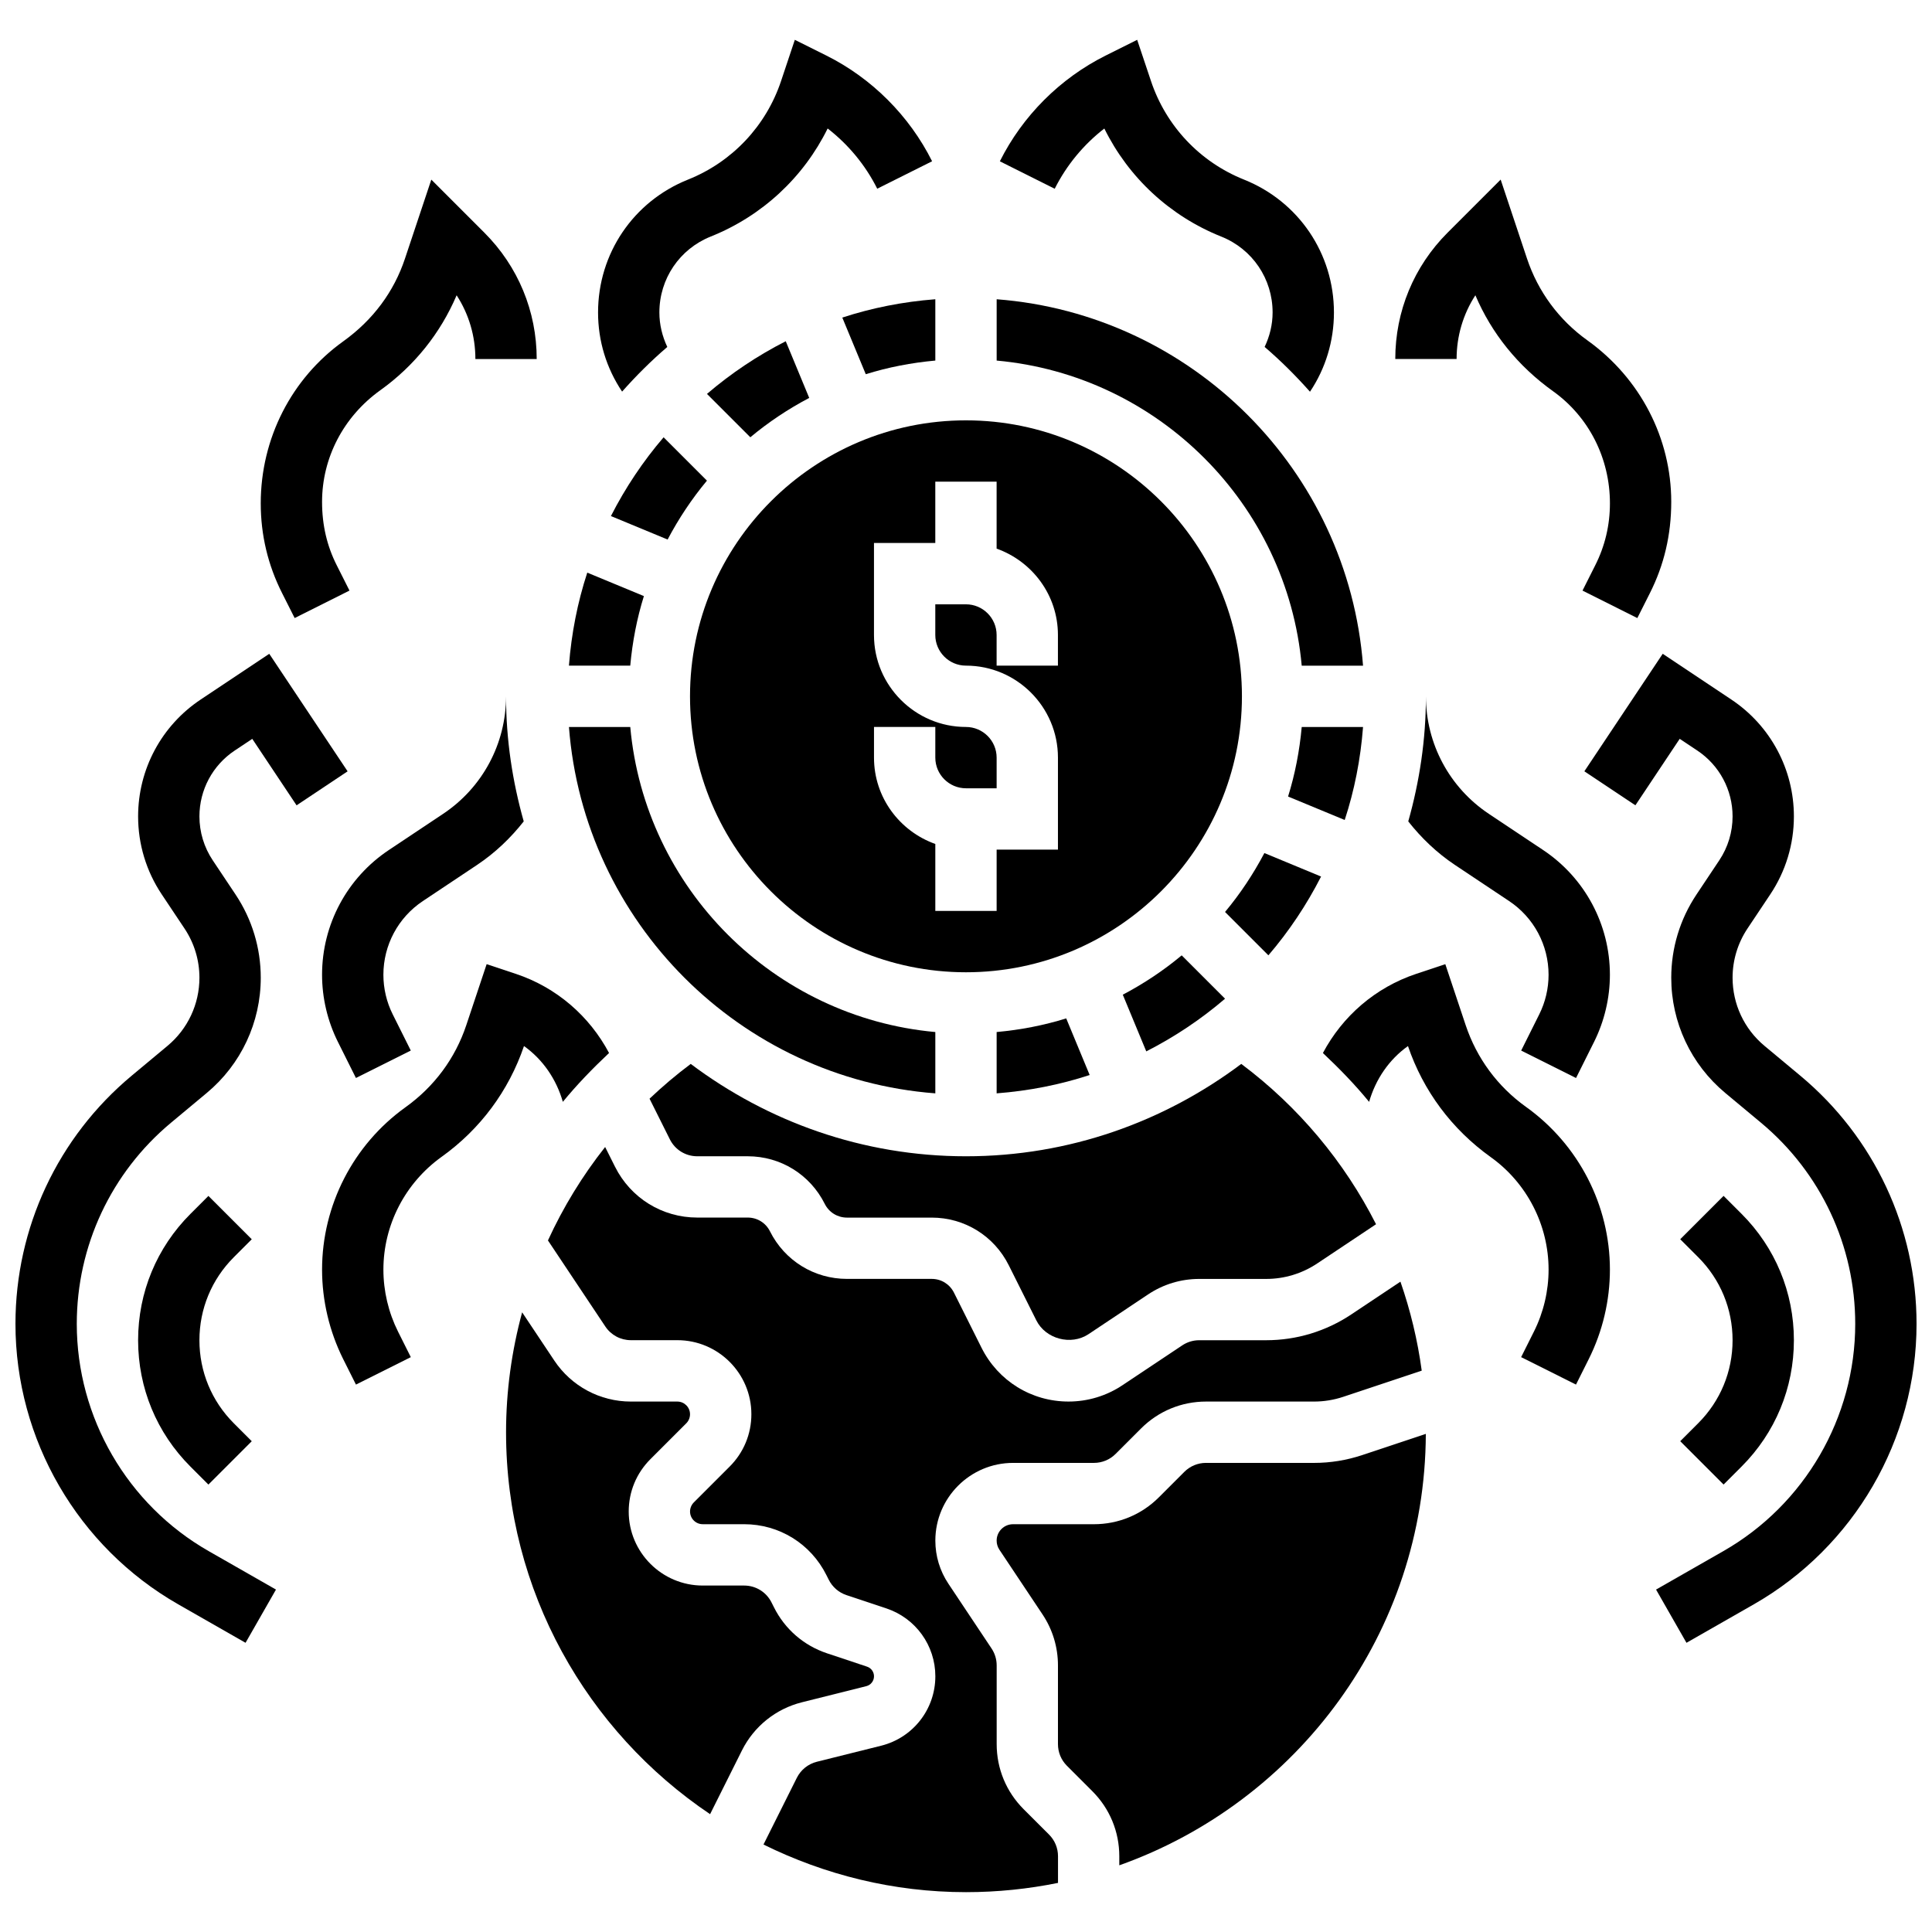
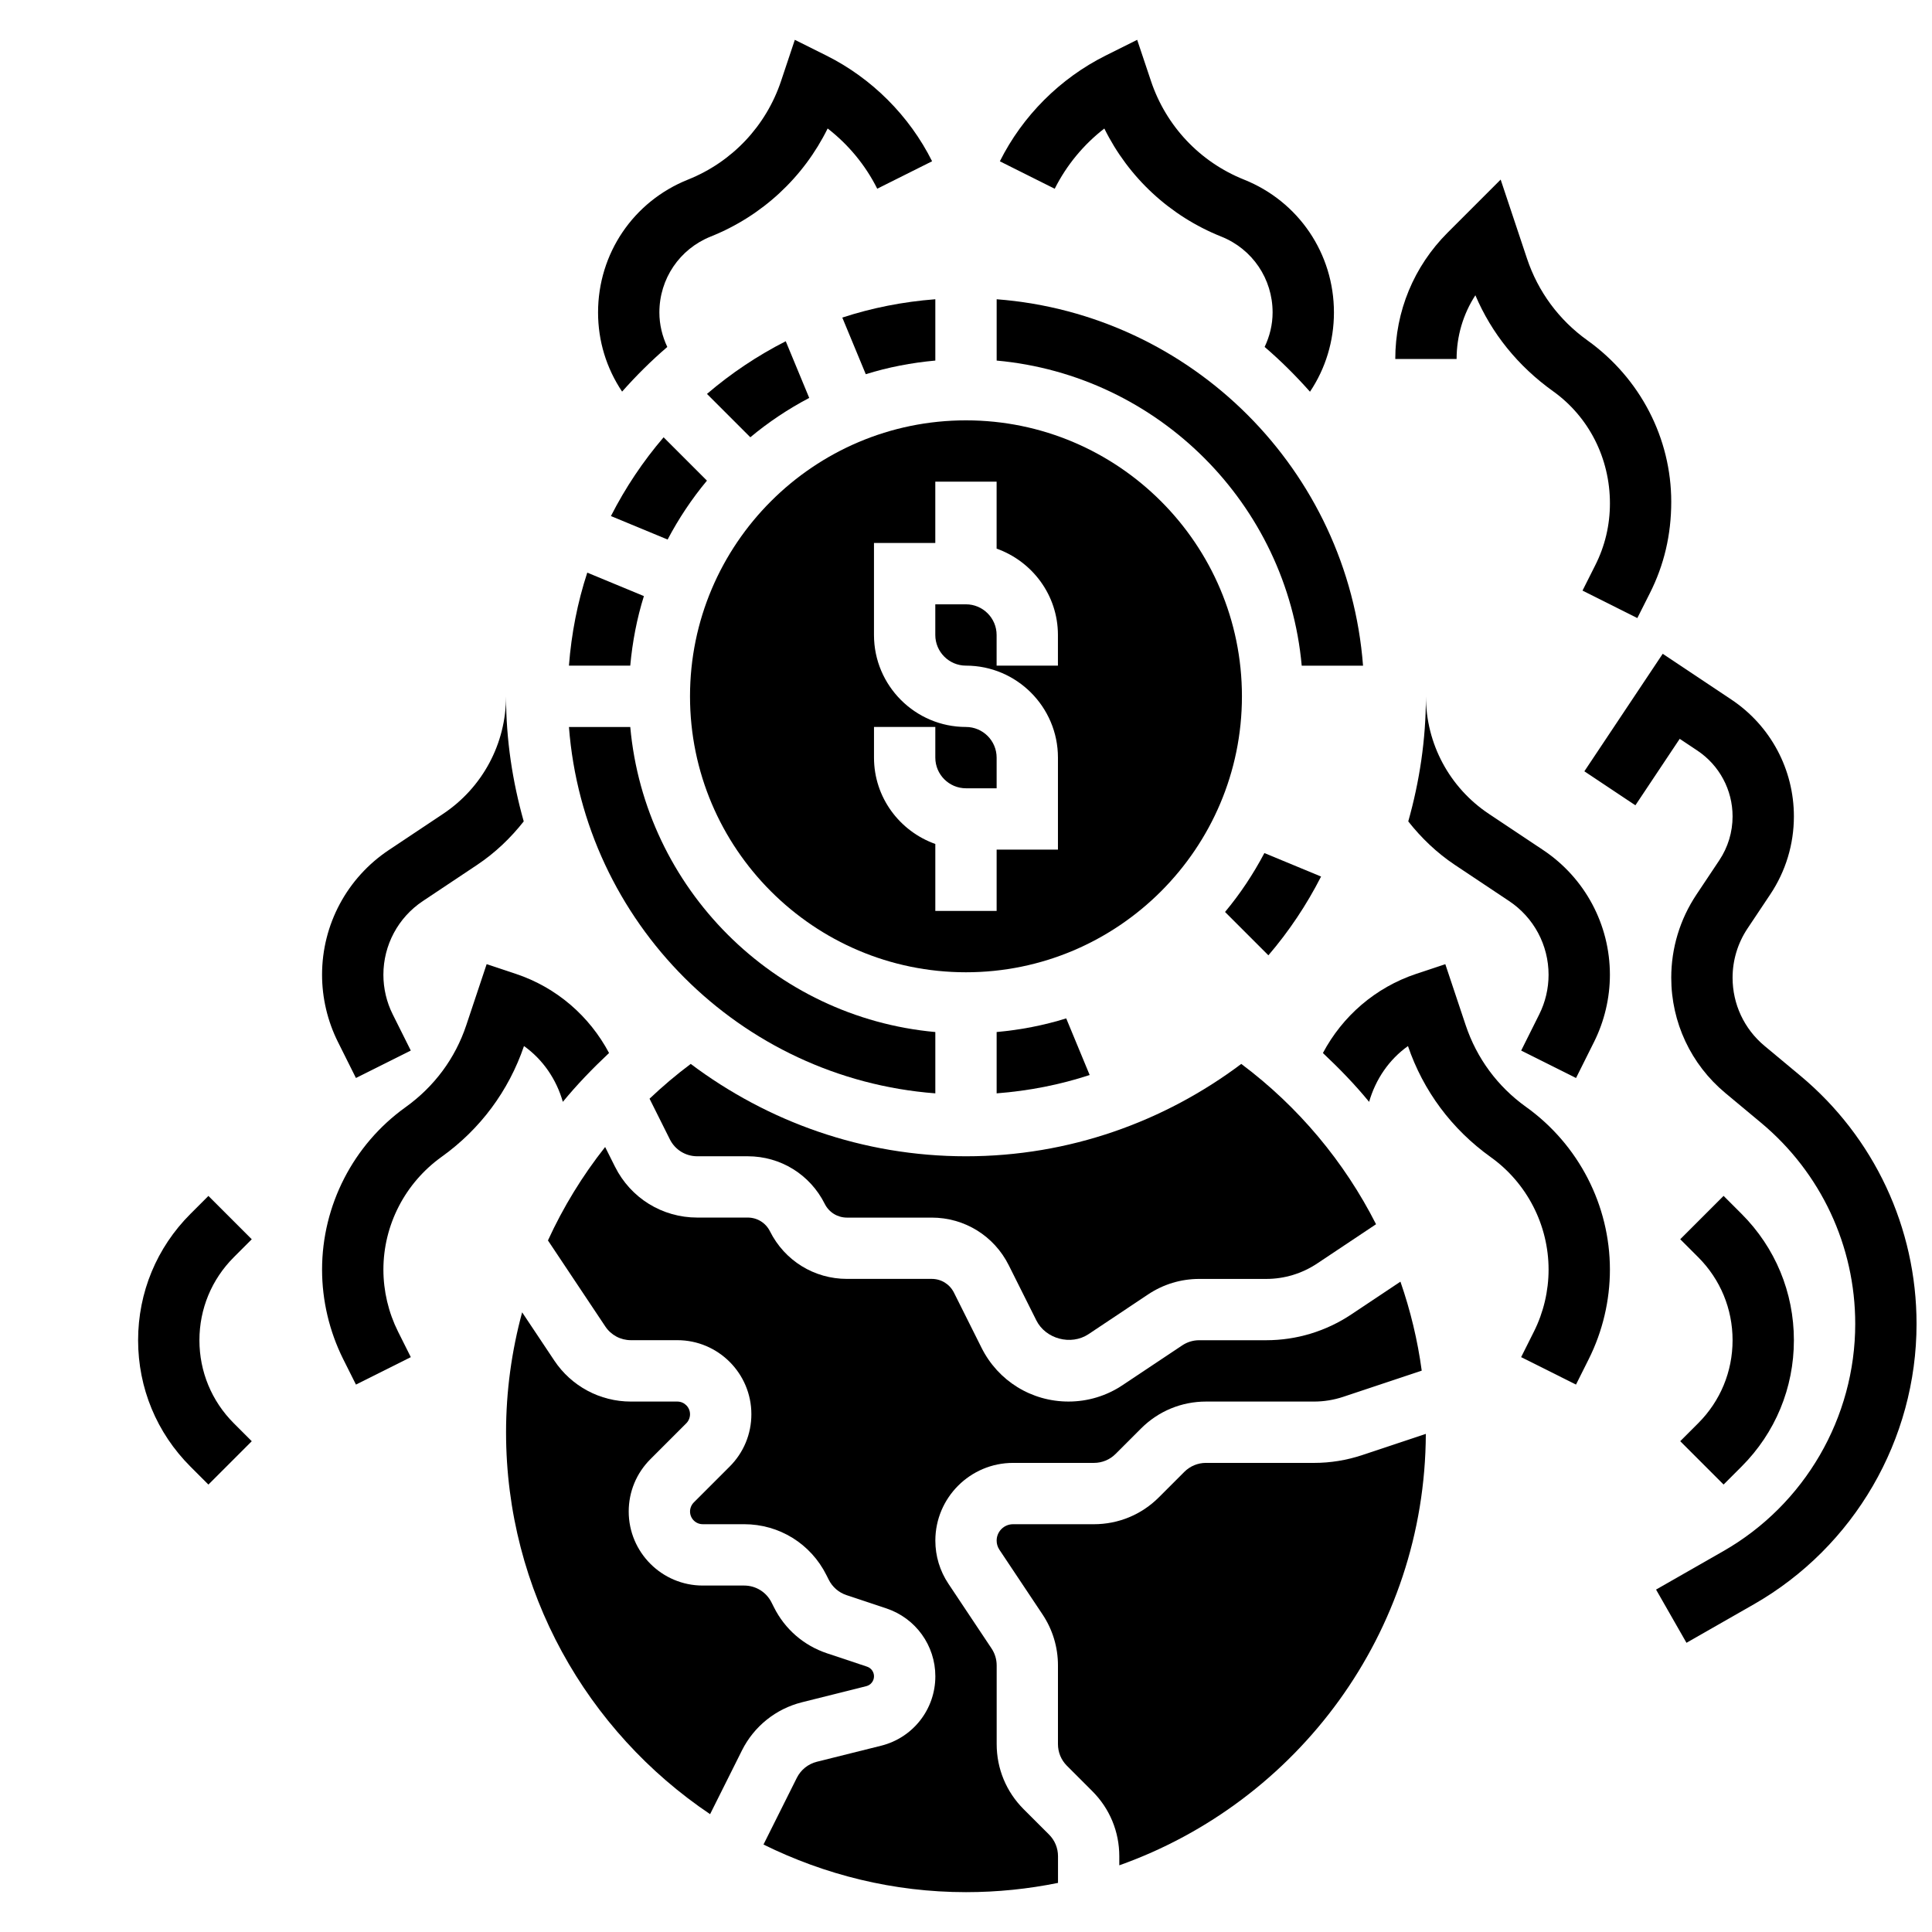
<svg xmlns="http://www.w3.org/2000/svg" width="800px" height="800px" version="1.1" viewBox="144 144 512 512">
  <defs>
    <clipPath id="b">
      <path d="m563 317h88.902v263h-88.902z" />
    </clipPath>
    <clipPath id="a">
-       <path d="m148.09 317h88.906v263h-88.906z" />
-     </clipPath>
+       </clipPath>
  </defs>
  <path d="m548.41 437.34c-7.539-5.402-13.066-12.895-16-21.688l-5.387-16.137-7.711 2.566c-10.863 3.625-19.551 11.238-24.727 20.98 4.332 4.078 8.477 8.336 12.246 12.945 1.73-6.004 5.289-11.223 10.297-14.789 4.055 11.879 11.586 22.02 21.934 29.434 9.602 6.859 15.328 18.016 15.328 29.812 0 5.664-1.34 11.344-3.875 16.406l-3.398 6.785 14.539 7.273 3.398-6.793c3.656-7.312 5.59-15.496 5.59-23.672 0-17.031-8.273-33.121-22.234-43.125z" />
  <path d="m552.95 369.27-14.398-9.598c-10.434-6.953-16.668-18.598-16.668-31.137 0 11.508-1.707 22.598-4.68 33.145 3.461 4.387 7.551 8.32 12.336 11.516l14.398 9.598c6.543 4.363 10.449 11.668 10.449 19.535 0 3.625-0.852 7.266-2.477 10.5l-4.785 9.582 14.539 7.273 4.785-9.582c2.734-5.488 4.191-11.633 4.191-17.773 0-13.312-6.617-25.672-17.691-33.059z" />
  <path d="m436.66 178.06c6.394 12.969 17.363 23.191 30.984 28.637 8.262 3.297 13.609 11.195 13.609 20.102 0 3.203-0.754 6.281-2.113 9.141 4.281 3.664 8.273 7.656 12.02 11.871 4.129-6.164 6.348-13.414 6.348-21.012 0-15.594-9.352-29.406-23.832-35.203-11.691-4.672-20.688-14.211-24.672-26.172l-3.641-10.871-8.379 4.184c-12.043 6.019-21.996 15.969-28.012 28.012l14.539 7.273c3.121-6.234 7.652-11.711 13.148-15.961z" />
  <path d="m293.16 436c3.769-4.598 7.914-8.867 12.246-12.945-5.176-9.742-13.863-17.363-24.727-20.98l-7.711-2.566-5.387 16.145c-2.926 8.793-8.461 16.285-16.121 21.777-13.836 9.914-22.109 26.004-22.109 43.035 0 8.176 1.934 16.359 5.582 23.68l3.398 6.785 14.539-7.273-3.398-6.785c-2.527-5.07-3.867-10.742-3.867-16.406 0-11.801 5.731-22.957 15.449-29.91 10.223-7.32 17.754-17.461 21.809-29.344 5.004 3.566 8.574 8.785 10.297 14.789z" />
  <path d="m256.06 382.79 14.398-9.598c4.785-3.195 8.875-7.125 12.336-11.516-2.981-10.555-4.688-21.641-4.688-33.145 0 12.539-6.234 24.184-16.668 31.141l-14.398 9.598c-11.074 7.383-17.691 19.742-17.691 33.055 0 6.137 1.453 12.285 4.191 17.77l4.785 9.582 14.539-7.273-4.785-9.582c-1.625-3.234-2.477-6.867-2.477-10.496 0-7.867 3.91-15.172 10.457-19.535z" />
  <path d="m320.84 235.95c-1.332-2.836-2.098-5.926-2.098-9.152 0-8.906 5.348-16.805 13.609-20.113 13.617-5.445 24.59-15.668 30.984-28.637 5.492 4.25 10.027 9.727 13.141 15.961l14.539-7.273c-6.019-12.043-15.969-21.996-28.012-28.012l-8.367-4.172-3.633 10.879c-3.981 11.953-12.977 21.492-24.68 26.164-14.48 5.797-23.832 19.609-23.832 35.203 0 7.551 2.203 14.75 6.371 20.98 3.727-4.199 7.703-8.172 11.977-11.828z" />
  <g clip-path="url(#b)">
    <path d="m621.1 429.07-9.5-7.914c-5.371-4.477-8.449-11.051-8.449-18.047 0-4.648 1.363-9.148 3.941-13.027l6.062-9.086c4.086-6.129 6.246-13.27 6.246-20.641 0-12.473-6.191-24.043-16.578-30.969l-18.188-12.125-20.762 31.141 13.523 9.012 11.742-17.617 4.664 3.106c5.852 3.898 9.348 10.426 9.348 17.453 0 4.152-1.219 8.176-3.519 11.629l-6.062 9.094c-4.363 6.547-6.672 14.172-6.672 22.027 0 11.832 5.219 22.957 14.301 30.527l9.5 7.914c15.855 13.223 24.957 32.645 24.957 53.293 0 24.832-13.391 47.902-34.949 60.223l-17.836 10.191 8.062 14.105 17.836-10.191c26.609-15.203 43.137-43.684 43.137-74.328 0-25.48-11.23-49.453-30.805-65.77z" />
  </g>
  <path d="m589.28 525.93 11.488 11.488 4.762-4.762c8.949-8.945 13.871-20.84 13.871-33.484s-4.926-24.547-13.871-33.488l-4.762-4.762-11.488 11.488 4.762 4.762c5.875 5.879 9.109 13.688 9.109 22s-3.234 16.121-9.109 21.996z" />
  <path d="m534.99 222.25c4.297 10.086 11.254 18.754 20.598 25.441 9.434 6.746 15.059 17.707 15.059 29.703 0 5.793-1.316 11.336-3.926 16.48l-3.34 6.641 14.527 7.281 3.316-6.582c3.762-7.445 5.672-15.461 5.672-24.219 0-16.828-8.168-32.723-22.234-42.809-7.539-5.402-13.066-12.895-16-21.688l-6.973-20.906-14.059 14.059c-8.941 8.945-13.867 20.84-13.867 33.492h16.25c0.004-6.086 1.742-11.91 4.977-16.895z" />
  <g clip-path="url(#a)">
-     <path d="m206.19 342.91 4.664-3.106 11.742 17.617 13.523-9.012-20.762-31.141-18.18 12.117c-10.387 6.918-16.578 18.496-16.578 30.969 0 7.379 2.16 14.512 6.25 20.648l6.062 9.086c2.574 3.867 3.938 8.367 3.938 13.016 0 6.988-3.078 13.57-8.449 18.047l-9.5 7.914c-19.574 16.32-30.805 40.293-30.805 65.773 0 30.645 16.527 59.125 43.141 74.328l17.836 10.191 8.062-14.105-17.836-10.191c-21.559-12.32-34.953-35.391-34.953-60.223 0-20.648 9.102-40.07 24.953-53.289l9.5-7.914c9.086-7.566 14.305-18.699 14.305-30.531 0-7.867-2.309-15.488-6.672-22.039l-6.062-9.086c-2.297-3.449-3.519-7.473-3.519-11.625 0-7.027 3.496-13.555 9.34-17.445z" />
-   </g>
+     </g>
  <path d="m210.72 472.42-11.488-11.488-4.762 4.762c-8.945 8.938-13.871 20.832-13.871 33.484 0 12.652 4.926 24.547 13.871 33.488l4.762 4.762 11.488-11.488-4.762-4.762c-5.875-5.879-9.109-13.695-9.109-22 0-8.305 3.234-16.121 9.109-21.996z" />
-   <path d="m222.09 307.79 14.527-7.281-3.348-6.648c-2.602-5.125-3.918-10.668-3.918-16.859 0-11.605 5.625-22.559 15.449-29.594 8.996-6.445 15.91-15.074 20.211-25.156 3.242 4.988 4.973 10.812 4.973 16.898h16.25c0-12.652-4.926-24.547-13.871-33.488l-14.059-14.059-6.973 20.906c-2.926 8.793-8.461 16.285-16.398 21.973-13.664 9.805-21.832 25.699-21.832 42.918 0 8.371 1.91 16.383 5.672 23.809z" />
  <path d="m326.86 328.53c0 40.32 32.812 73.133 73.133 73.133 40.32 0 73.133-32.812 73.133-73.133s-32.812-73.133-73.133-73.133c-40.32 0-73.133 32.805-73.133 73.133zm48.758 8.125h16.25v8.125c0 4.477 3.648 8.125 8.125 8.125h8.125v-8.125c0-4.477-3.648-8.125-8.125-8.125-13.441 0-24.379-10.938-24.379-24.379v-24.379h16.25v-16.25h16.25v17.746c9.434 3.363 16.25 12.301 16.25 22.883v8.125h-16.25v-8.125c0-4.477-3.648-8.125-8.125-8.125h-8.125v8.125c0 4.477 3.648 8.125 8.125 8.125 13.441 0 24.379 10.938 24.379 24.379v24.379h-16.25v16.25h-16.25v-17.746c-9.434-3.363-16.25-12.301-16.25-22.883z" />
  <path d="m468.65 385.68 11.488 11.488c5.445-6.356 10.125-13.352 13.961-20.875l-15.023-6.223c-2.945 5.574-6.422 10.816-10.426 15.609z" />
  <path d="m488.97 320.41h16.25c-3.961-51.773-45.332-93.133-97.094-97.105v16.25c42.809 3.887 76.969 38.047 80.844 80.855z" />
-   <path d="m457.16 397.18c-4.801 4.008-10.035 7.492-15.609 10.426l6.223 15.023c7.523-3.836 14.52-8.516 20.875-13.961z" />
  <path d="m327.05 425.95c-3.844 2.875-7.477 5.957-10.914 9.215l5.379 10.766c1.383 2.769 4.168 4.492 7.266 4.492h13.375c8.695 0 16.52 4.836 20.414 12.621 1.121 2.242 3.379 3.633 5.883 3.633h22.461c8.695 0 16.52 4.836 20.414 12.621l7.312 14.617c2.469 4.941 9.199 6.719 13.805 3.664l15.828-10.555c4.016-2.68 8.688-4.094 13.523-4.094h17.746c4.828 0 9.5-1.414 13.523-4.094l15.602-10.402c-8.379-16.512-20.5-31.09-35.715-42.484-20.371 15.293-45.578 24.477-72.953 24.477-27.379 0-52.586-9.184-72.949-24.477z" />
  <path d="m373.44 243.17c5.906-1.844 12.082-3.039 18.43-3.617v-16.25c-8.539 0.656-16.797 2.285-24.652 4.859z" />
  <path d="m408.12 417.5v16.25c8.539-0.656 16.797-2.285 24.652-4.859l-6.215-15.008c-5.906 1.84-12.082 3.043-18.438 3.617z" />
-   <path d="m505.22 336.66h-16.25c-0.578 6.356-1.781 12.531-3.617 18.43l15.008 6.215c2.574-7.848 4.207-16.105 4.859-24.645z" />
  <path d="m373.58 590.85c1.195-0.301 2.039-1.379 2.039-2.613 0-1.16-0.738-2.195-1.852-2.559l-10.578-3.527c-6.184-2.062-11.188-6.402-14.098-12.23l-0.625-1.242c-1.383-2.769-4.168-4.492-7.266-4.492h-10.969c-10.816 0-19.617-8.801-19.617-19.617 0-5.242 2.039-10.164 5.746-13.871l9.523-9.523c0.621-0.629 0.977-1.5 0.977-2.383 0-1.859-1.512-3.363-3.363-3.363h-12.316c-8.168 0-15.75-4.062-20.281-10.855l-8.531-12.797c-2.773 10.234-4.262 20.895-4.262 31.777 0 42.125 21.484 79.309 54.07 101.22l8.449-16.902c3.195-6.379 8.98-11.02 15.895-12.75z" />
  <path d="m415.27 623.45c-4.606-4.606-7.141-10.734-7.141-17.242v-20.852c0-1.609-0.473-3.168-1.363-4.5l-11.426-17.145c-2.269-3.398-3.465-7.348-3.465-11.43 0-11.359 9.238-20.598 20.598-20.598h21.422c2.168 0 4.219-0.844 5.754-2.383l6.727-6.727c4.606-4.606 10.727-7.144 17.242-7.144h28.621c2.625 0 5.219-0.422 7.711-1.25l20.82-6.941c-1.09-8.086-3-15.977-5.641-23.582l-13.043 8.695c-6.703 4.461-14.496 6.824-22.535 6.824h-17.746c-1.609 0-3.168 0.473-4.5 1.363l-15.836 10.555c-4.25 2.836-9.199 4.332-14.301 4.332-9.824 0-18.656-5.461-23.055-14.254l-7.312-14.617c-1.121-2.242-3.371-3.633-5.883-3.633h-22.461c-8.695 0-16.52-4.836-20.414-12.621-1.121-2.242-3.379-3.633-5.883-3.633h-13.375c-9.289 0-17.641-5.16-21.801-13.473l-2.617-5.227c-6.039 7.637-11.117 15.953-15.156 24.762l15.211 22.816c1.512 2.266 4.039 3.617 6.762 3.617h12.32c10.816 0 19.617 8.801 19.617 19.617 0 5.242-2.039 10.164-5.746 13.871l-9.523 9.523c-0.625 0.641-0.984 1.512-0.984 2.394 0 1.859 1.512 3.363 3.363 3.363h10.969c9.289 0 17.641 5.16 21.801 13.473l0.625 1.242c0.977 1.941 2.641 3.387 4.703 4.078l10.59 3.527c7.75 2.598 12.957 9.82 12.957 17.988 0 8.711-5.898 16.27-14.352 18.391l-17.055 4.258c-2.301 0.578-4.234 2.129-5.297 4.25l-8.84 17.684c16.219 8.004 34.398 12.621 53.672 12.621 8.344 0 16.496-0.852 24.379-2.453v-7.062c0-2.168-0.844-4.219-2.383-5.754z" />
  <path d="m391.87 433.75v-16.25c-42.809-3.883-76.969-38.039-80.844-80.844h-16.25c3.965 51.758 45.332 93.129 97.094 97.094z" />
  <path d="m492.23 531.68h-28.621c-2.168 0-4.219 0.844-5.754 2.383l-6.727 6.727c-4.598 4.606-10.727 7.144-17.242 7.144h-21.422c-2.394-0.004-4.344 1.949-4.344 4.344 0 0.863 0.25 1.691 0.73 2.414l11.426 17.137c2.68 4.016 4.094 8.688 4.094 13.523v20.852c0 2.168 0.844 4.219 2.383 5.754l6.727 6.727c4.609 4.609 7.144 10.727 7.144 17.234v2.406c47.129-16.738 81.039-61.578 81.234-114.33l-16.781 5.59c-4.152 1.391-8.473 2.098-12.848 2.098z" />
  <path d="m352.23 234.43c-7.523 3.836-14.52 8.516-20.875 13.961l11.488 11.488c4.801-4.008 10.035-7.492 15.609-10.426z" />
  <path d="m314.64 301.97-15.008-6.215c-2.574 7.859-4.199 16.113-4.859 24.652h16.25c0.578-6.356 1.773-12.531 3.617-18.438z" />
  <path d="m305.9 280.76 15.023 6.223c2.941-5.574 6.426-10.809 10.426-15.609l-11.488-11.488c-5.445 6.356-10.125 13.352-13.961 20.875z" />
</svg>